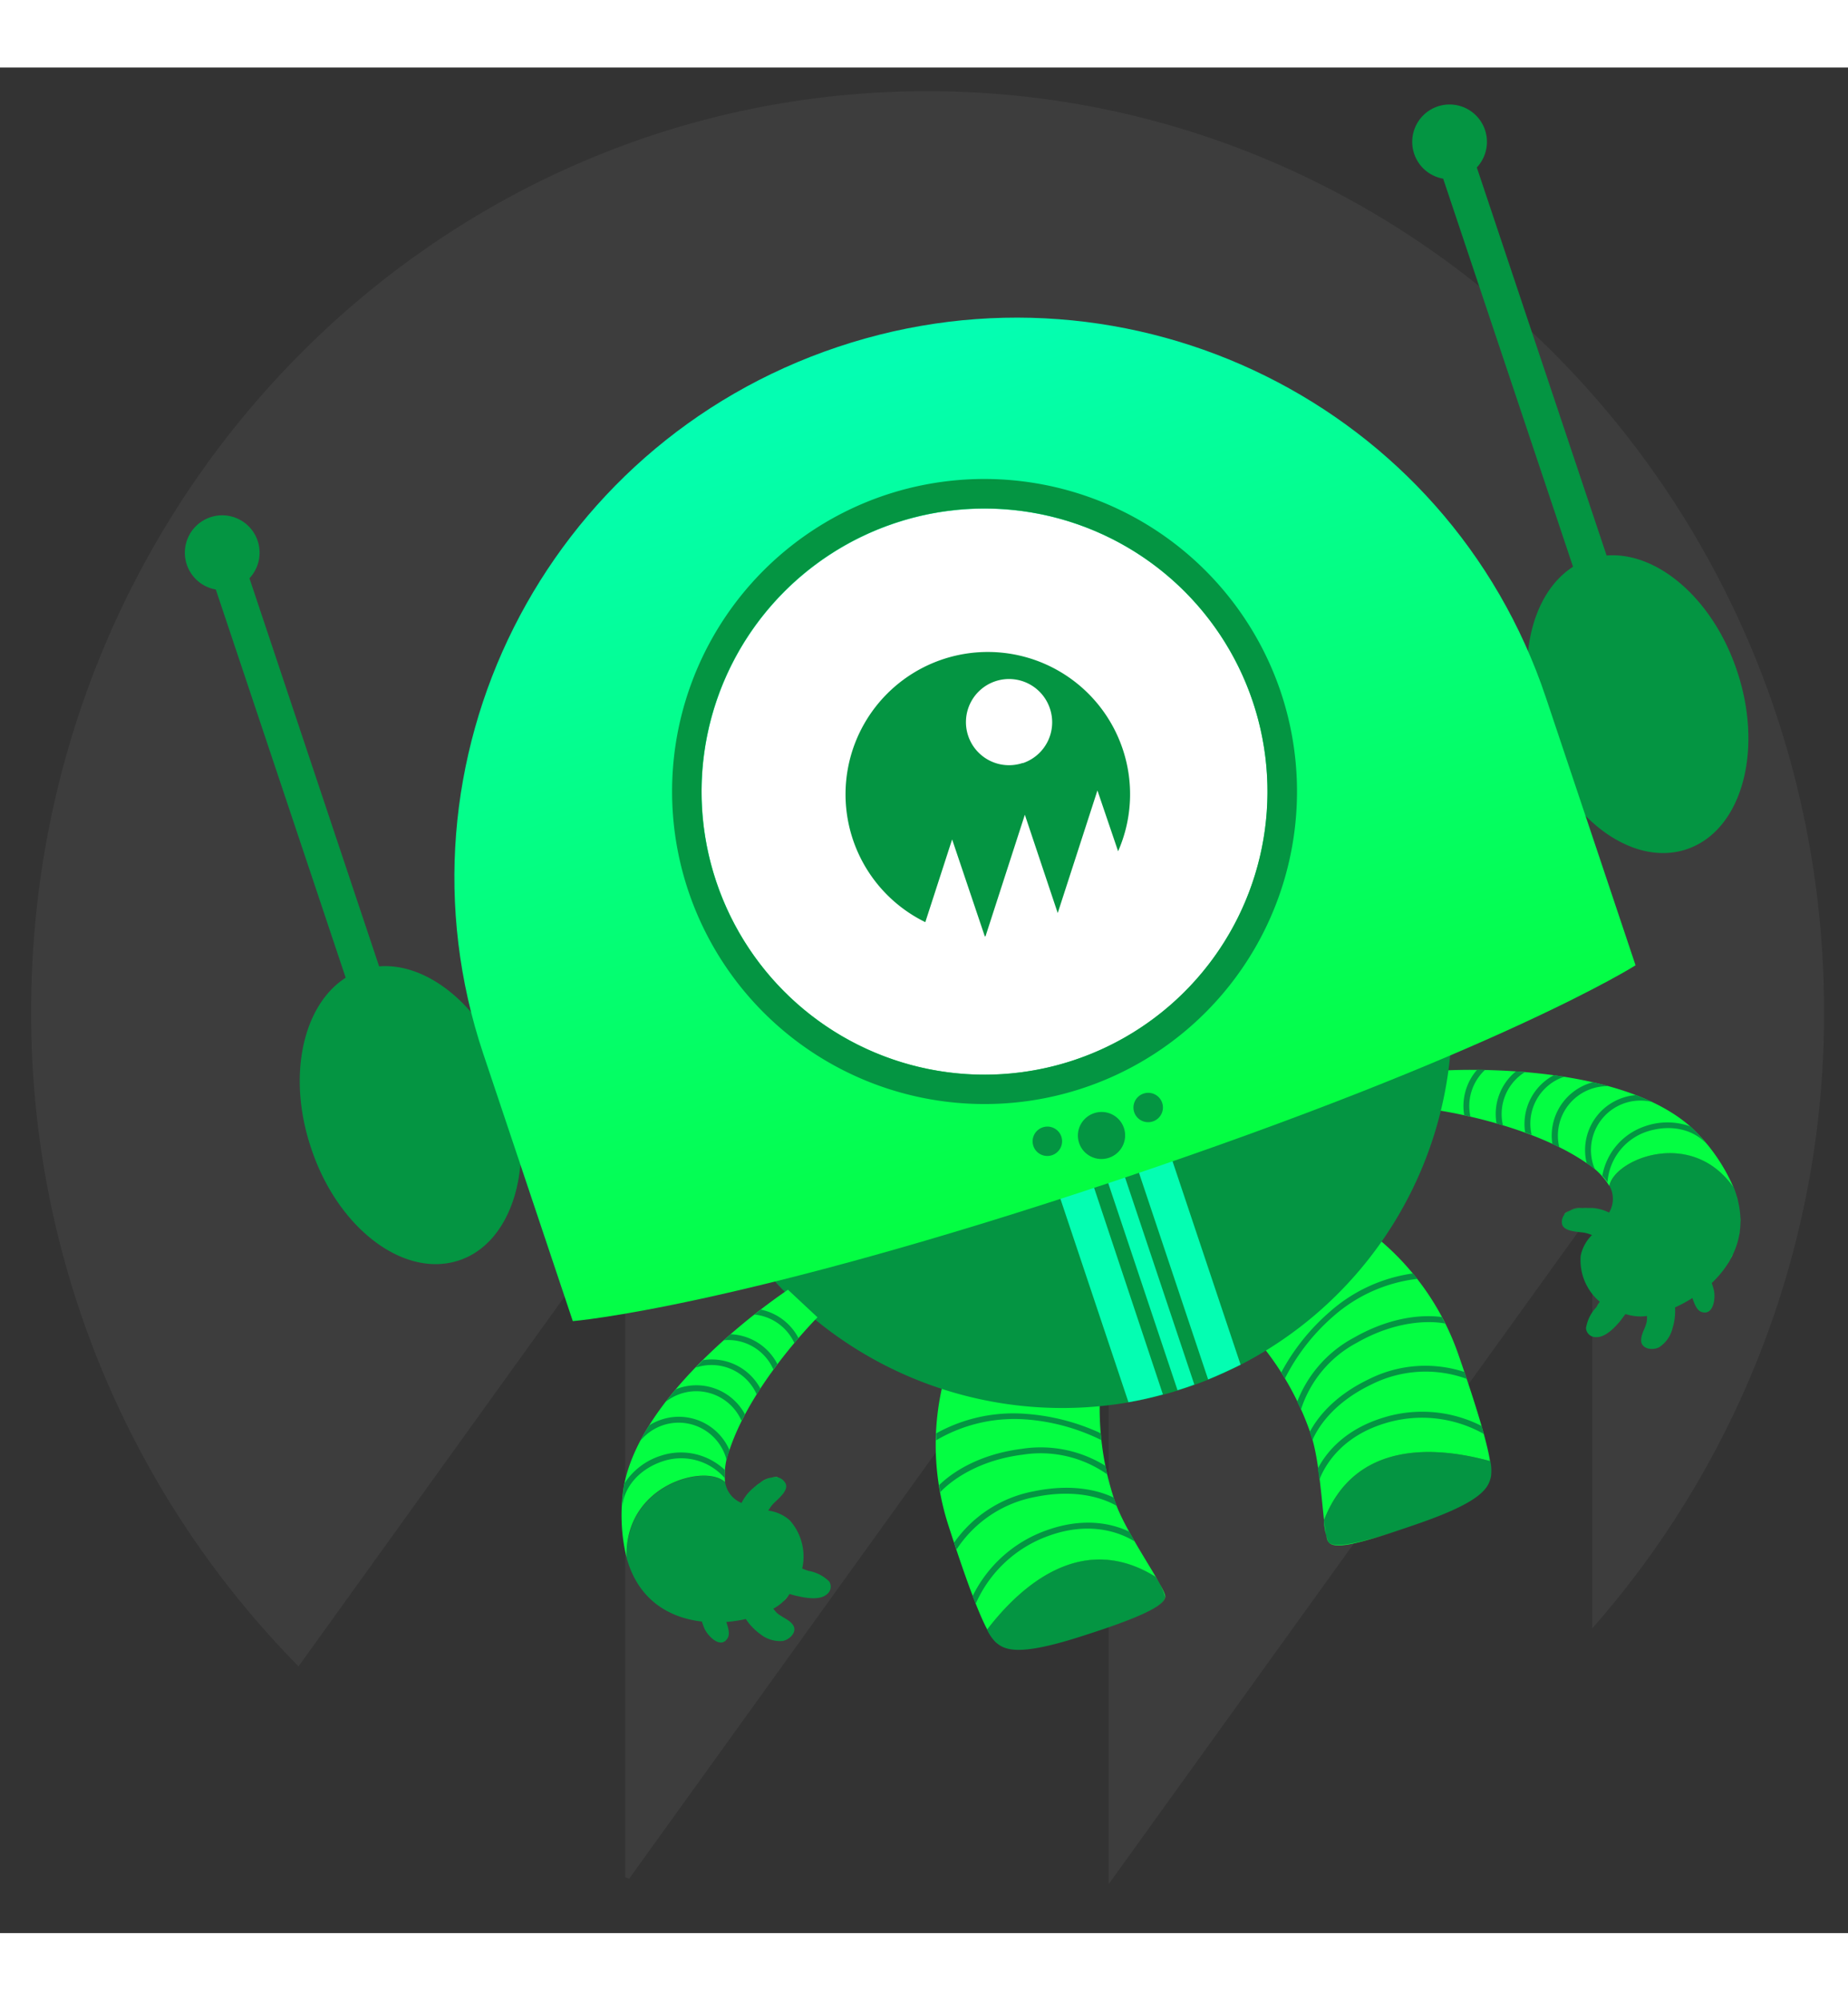
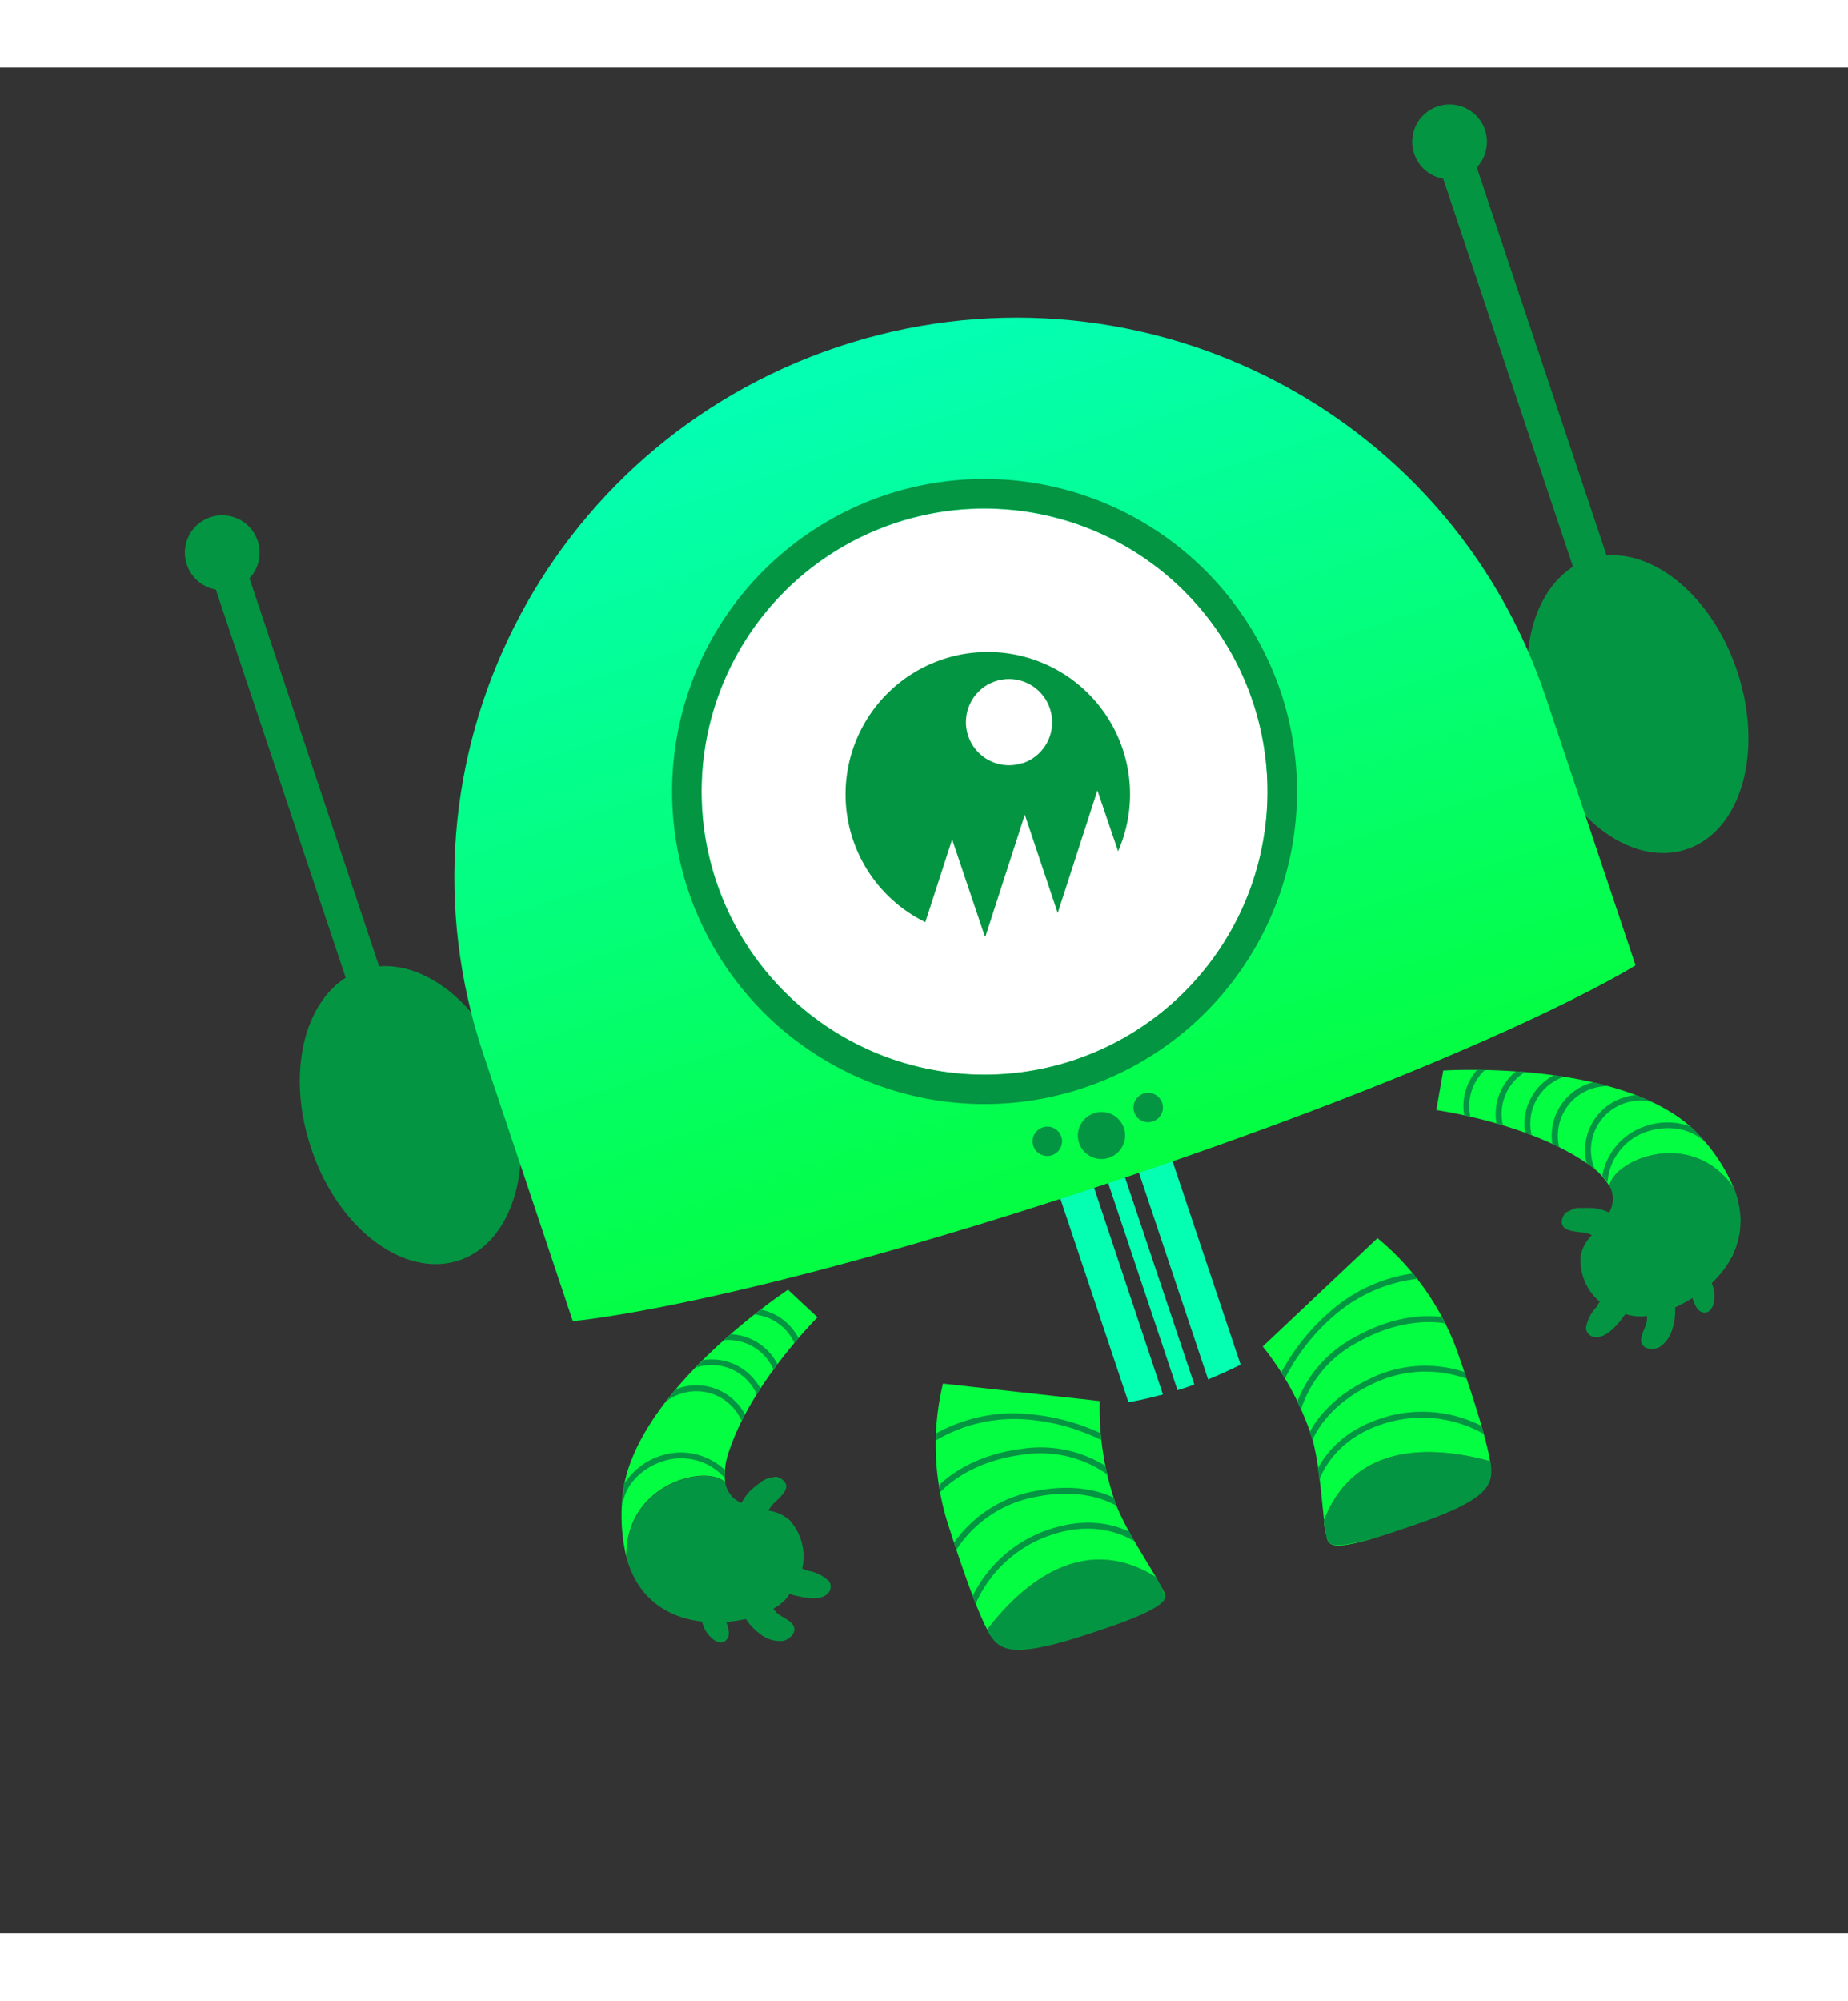
<svg xmlns="http://www.w3.org/2000/svg" id="Layer_1" data-name="Layer 1" viewBox="0 0 268.1 270.55" width="250">
  <rect x="0" y="0" width="268.1" height="270.55" fill="#333333" stroke="none" />
  <defs>
    <style>.cls-1,.cls-6{fill:#fff;}.cls-1{opacity:0.05;}.cls-2{fill:#049542;}.cls-3{fill:#04fe42;}.cls-4{fill:#04feb2;}.cls-5{fill:url(#New_Gradient_Swatch_3);}.cls-7{fill:none;}</style>
    <linearGradient id="New_Gradient_Swatch_3" x1="63.04" y1="160.25" x2="63.04" y2="283.04" gradientTransform="translate(12.26 -87.42) rotate(-18.5)" gradientUnits="userSpaceOnUse">
      <stop offset="0" stop-color="#04feb2" />
      <stop offset="1" stop-color="#04fe42" />
    </linearGradient>
  </defs>
  <title>Artboard 1</title>
-   <path class="cls-1" d="M134.52,3.43c-71.82,0-130,59.74-130,133.44a134.75,134.75,0,0,0,38.79,95l47.24-65.63h.16v96.22l.57.2,69.4-96.42h.16v97.21l70-97.21h.16v60.12a134.91,134.91,0,0,0,33.63-89.55C264.56,63.17,206.34,3.43,134.52,3.43Z" />
  <path class="cls-2" d="M230.09,182.82a5.64,5.64,0,0,1,1.47-3c.2-.26.36-.55.53-.83a7.89,7.89,0,0,1-2.77-6.67,5.81,5.81,0,0,1,1.64-3,6,6,0,0,0-1-.32c-.9-.19-3.33-.1-3.37-1.49a1.7,1.7,0,0,1,.55-1.36h0a3.89,3.89,0,0,1,2.39-.76h0c.34,0,.67,0,1,0h.1l.41,0a6.55,6.55,0,0,1,2.4.67,3.89,3.89,0,0,0,.07-3.86h0c.71-3.91,11.92-8.5,18,.17,2.35,6,.21,10.69-3.18,13.91a9.49,9.49,0,0,1,.32,1.08c.26,1.11-.07,3.75-1.85,3.09-.69-.26-1-1.25-1.28-2a19.86,19.86,0,0,1-2.51,1.36,8.42,8.42,0,0,1-.36,3,4.58,4.58,0,0,1-1.92,2.76c-.88.51-2.65.33-2.64-1,0-1.09.8-1.94.85-3.06,0-.15,0-.31,0-.46a6.48,6.48,0,0,1-1.91,0c-.43-.07-.84-.17-1.23-.27-.23.33-.48.65-.74,1-.78.93-2.16,2.41-3.51,2.34A1.4,1.4,0,0,1,230.09,182.82Z" />
  <path class="cls-3" d="M250.62,173.52c.13-.21.26-.42.38-.64C250.88,173.1,250.76,173.31,250.62,173.52Z" />
  <path class="cls-3" d="M250.51,173.69l-.39.56Z" />
  <path class="cls-3" d="M251,172.83c.13-.24.26-.48.37-.73C251.29,172.35,251.16,172.59,251,172.83Z" />
  <path class="cls-3" d="M251.47,172q.14-.32.27-.65Q251.61,171.64,251.47,172Z" />
  <path class="cls-3" d="M229.64,171.17a6,6,0,0,1,.44-.74A6,6,0,0,0,229.64,171.17Z" />
  <path class="cls-3" d="M230.6,165.37l.4,0Z" />
  <path class="cls-3" d="M226.88,166.37a1.74,1.74,0,0,1,.22-.25,3.89,3.89,0,0,1,2.39-.76A3.4,3.4,0,0,0,226.88,166.37Z" />
  <path class="cls-3" d="M233.95,164.2v0Z" />
  <path class="cls-3" d="M229.52,165.36h0c.34,0,.67,0,1,0C230.2,165.35,229.86,165.34,229.52,165.36Z" />
  <path class="cls-3" d="M251.79,171.17a11.26,11.26,0,0,0,.46-1.63A11.28,11.28,0,0,1,251.79,171.17Z" />
  <path class="cls-3" d="M252.18,164.61a12.62,12.62,0,0,1,.28,2A12.62,12.62,0,0,0,252.18,164.61Z" />
  <path class="cls-3" d="M252.46,166.69q0,.44,0,.86C252.48,167.27,252.48,167,252.46,166.69Z" />
  <path class="cls-3" d="M251.49,162.38c.14.36.27.72.38,1.07C251.76,163.1,251.64,162.74,251.49,162.38Z" />
  <path class="cls-3" d="M251.9,163.55q.14.47.25.94Q252,164,251.9,163.55Z" />
  <path class="cls-3" d="M233.48,162.21h0c.71-3.91,11.92-8.5,18,.17a26.2,26.2,0,0,0-6.1-8.67c-11-9.89-36-8.25-36-8.25l-1,5.73s13.29,1.85,21.73,7.65A10.06,10.06,0,0,1,233.48,162.21Z" />
  <path class="cls-3" d="M252.28,169.4c.05-.27.09-.54.13-.81C252.38,168.86,252.33,169.13,252.28,169.4Z" />
  <path class="cls-3" d="M252.41,168.54q.05-.45.06-.92Q252.46,168.09,252.41,168.54Z" />
  <path class="cls-3" d="M226.61,167a1.71,1.71,0,0,1,.09-.29A1.73,1.73,0,0,0,226.61,167Z" />
  <path class="cls-3" d="M235.8,180.82c.39.11.8.2,1.23.27-.43-.07-.84-.17-1.23-.27Z" />
  <path class="cls-3" d="M246.8,180.46a1.2,1.2,0,0,1-.45-.32A1.2,1.2,0,0,0,246.8,180.46Z" />
  <path class="cls-3" d="M246.16,179.91a5.19,5.19,0,0,1-.54-1.15A5.19,5.19,0,0,0,246.16,179.91Z" />
  <path class="cls-3" d="M230.09,182.82a2.63,2.63,0,0,1,.14-.82,2.63,2.63,0,0,0-.14.82,1.18,1.18,0,0,0,.46.94A1.18,1.18,0,0,1,230.09,182.82Z" />
  <path class="cls-3" d="M249,175.58l.41-.46Z" />
  <path class="cls-3" d="M229.37,171.92a2.46,2.46,0,0,0-.05.37,8.66,8.66,0,0,0,0,.9,8.66,8.66,0,0,1,0-.9A2.46,2.46,0,0,1,229.37,171.92Z" />
  <path class="cls-3" d="M248.32,176.3l.55-.56Z" />
  <path class="cls-3" d="M249.56,175q.25-.3.49-.62Q249.81,174.67,249.56,175Z" />
  <path class="cls-3" d="M232.08,179c-.17.28-.33.56-.53.83l-.5.68.5-.68C231.75,179.52,231.91,179.24,232.08,179Z" />
  <path class="cls-3" d="M230.24,176.7a7.61,7.61,0,0,0,1.11,1.56A7.61,7.61,0,0,1,230.24,176.7Z" />
  <path class="cls-3" d="M233.8,165.09l0,.12Z" />
  <path class="cls-3" d="M233.64,165.53l0,.11Z" />
  <path class="cls-3" d="M230.38,181.6a6,6,0,0,1,.43-.77A6,6,0,0,0,230.38,181.6Z" />
  <path class="cls-3" d="M226.56,167.48a2.11,2.11,0,0,1,0-.41A2.14,2.14,0,0,0,226.56,167.48Z" />
  <path class="cls-3" d="M233.9,164.65l0,.11Z" />
  <path class="cls-3" d="M226.72,166.66a1.6,1.6,0,0,1,.15-.27A1.59,1.59,0,0,0,226.72,166.66Z" />
  <path class="cls-2" d="M238.59,153.56a9.81,9.81,0,0,1,6.63,0l.18.15c.89.89,1.67,1.76,2.38,2.61l0,0c-2-2.37-5.43-3.13-8.88-2a8.39,8.39,0,0,0-5.69,7.33,7.41,7.41,0,0,0-.75-.93A9.26,9.26,0,0,1,238.59,153.56Z" />
  <path class="cls-2" d="M235.45,149.4a8.08,8.08,0,0,1,1.85-.38q1.23.47,2.4,1a7.18,7.18,0,0,0-8.53,9.21c.07.19.15.38.23.57-.36-.3-.77-.61-1.22-.93A8,8,0,0,1,235.45,149.4Z" />
  <path class="cls-2" d="M230.64,147.29l.45-.13q1.13.26,2.26.57a7.17,7.17,0,0,0-7.14,8.84l-1-.46A8,8,0,0,1,230.64,147.29Z" />
  <path class="cls-2" d="M225.42,146.14l1.5.22v0a7.17,7.17,0,0,0-4.72,8.42l-.94-.35A8,8,0,0,1,225.42,146.14Z" />
  <path class="cls-2" d="M219.92,145.58l1.32.1a7.16,7.16,0,0,0-3.2,7.72l-.93-.27A8,8,0,0,1,219.92,145.58Z" />
  <path class="cls-2" d="M214.28,145.36l1.17,0a7.15,7.15,0,0,0-2.13,6.77l-.9-.2A8,8,0,0,1,214.28,145.36Z" />
  <path class="cls-2" d="M55,130.35,36.19,74.07a5.42,5.42,0,1,0-4.88,1.63L50.15,132c-6.24,4-8.53,14.34-5,24.75C49,168.36,58.6,175.62,66.57,173S77.84,158.7,74,147.08C70.47,136.67,62.4,129.77,55,130.35Z" />
  <path class="cls-2" d="M233.08,70.77,214.25,14.49a5.42,5.42,0,1,0-4.88,1.63L228.21,72.4c-6.24,4-8.53,14.34-5,24.75,3.89,11.62,13.5,18.88,21.47,16.22S255.9,99.12,252,87.5C248.53,77.09,240.46,70.18,233.08,70.77Z" />
  <path class="cls-2" d="M143.19,226.54a6.65,6.65,0,0,0,1.24,1.81c1.27,1.11,3.12,2.12,12.11-.73S169,223.06,169,221.75a9.58,9.58,0,0,0-1.4-2.91C157.05,212.3,148.23,220,143.19,226.54Z" />
  <path class="cls-3" d="M161.69,207.78a42.18,42.18,0,0,1-2.14-14.39l-22.75-2.53a38,38,0,0,0,.77,20.5c2.58,8,4.37,12.74,5.65,15.16,5-6.51,13.85-14.2,24.39-7.66a9.58,9.58,0,0,1,1.4,2.91c0,1.15-2.67,2.59-9.35,4.85,6.7-2.26,9.35-3.71,9.39-4.86C169.09,220.43,163.32,212.63,161.69,207.78Z" />
  <path class="cls-2" d="M216.21,202.11a6.65,6.65,0,0,1,.1,2.19c-.35,1.65-1.21,3.58-10.11,6.71s-12.66,3.84-13.49,2.82a9.58,9.58,0,0,1-.63-3.16C196.57,199.07,208.27,199.94,216.21,202.11Z" />
  <path class="cls-3" d="M192.71,213.82a9.58,9.58,0,0,1-.63-3.16c4.48-11.57,16.15-10.73,24.09-8.56-.44-2.7-1.84-7.54-4.61-15.5a38,38,0,0,0-11.72-16.83l-16.65,15.71a42.18,42.18,0,0,1,7,12.78c1.62,4.85,1.71,14.56,2.53,15.58s3.71.46,10.42-1.77C196.41,214.28,193.44,214.71,192.71,213.82Z" />
  <path class="cls-2" d="M152.13,212.94c6.25-2.27,10.67-.31,12.49.82q-.41-.71-.8-1.43c-2.37-1.12-6.47-2.17-12-.19a19,19,0,0,0-10.71,9.53l.44,1.12A18.26,18.26,0,0,1,152.13,212.94Z" />
  <path class="cls-2" d="M150.18,207.3c6.24-1.28,10.2.36,11.82,1.29-.11-.28-.22-.55-.3-.81s-.08-.25-.12-.38c-2.07-1-5.91-2.09-11.57-.93a18.24,18.24,0,0,0-11.59,7.45l.35,1A17.47,17.47,0,0,1,150.18,207.3Z" />
  <path class="cls-2" d="M148.35,201.17a16.77,16.77,0,0,1,12.3,2.87c-.1-.41-.18-.83-.26-1.24a17.81,17.81,0,0,0-12.15-2.48c-6.84.87-10.62,3.91-12,5.27.05.34.12.69.18,1C137.12,205.85,140.86,202.12,148.35,201.17Z" />
  <path class="cls-2" d="M148.77,196.05a29.66,29.66,0,0,1,11,3c0-.34-.08-.68-.11-1a31,31,0,0,0-10.84-2.8,23,23,0,0,0-13,2.83c0,.33,0,.66,0,1A22.36,22.36,0,0,1,148.77,196.05Z" />
  <path class="cls-2" d="M200.89,196.63c-6.36,1.95-8.71,6.17-9.48,8.17q-.1-.82-.22-1.63c1.22-2.32,3.86-5.63,9.45-7.36A19,19,0,0,1,214.93,197q.18.61.33,1.16A18.26,18.26,0,0,0,200.89,196.63Z" />
  <path class="cls-2" d="M199.06,190.94c-5.75,2.73-7.93,6.43-8.67,8.14-.08-.29-.16-.57-.25-.83l-.13-.37c1.06-2,3.46-5.23,8.68-7.71a18.24,18.24,0,0,1,13.74-1l.35,1A17.47,17.47,0,0,0,199.06,190.94Z" />
  <path class="cls-2" d="M196.82,184.95a16.77,16.77,0,0,0-8.09,9.7c-.17-.39-.36-.77-.54-1.15a17.81,17.81,0,0,1,8.21-9.29c6-3.43,10.83-3.27,12.77-3,.16.31.32.63.48.94C208.61,181.93,203.38,181.2,196.82,184.95Z" />
  <path class="cls-2" d="M193.41,181.12a29.66,29.66,0,0,0-7,9l-.53-.88a31,31,0,0,1,7-8.76,23,23,0,0,1,12.12-5.6l.62.79A22.36,22.36,0,0,0,193.41,181.12Z" />
-   <path class="cls-2" d="M210.39,143.22a56.53,56.53,0,0,1-98,32.79" />
  <path class="cls-4" d="M160.18,160l10.65,31.82,1.23-.39,1.21-.43-10.65-31.82Z" />
  <path class="cls-4" d="M153.26,162.33l10.45,31.23c1.68-.29,3.37-.67,5-1.13L158.14,160.7Z" />
  <path class="cls-4" d="M164.65,158.53l10.62,31.73q2.42-1,4.71-2.14l-10.45-31.23Z" />
  <path class="cls-5" d="M224.27,91.36C210.11,49,164.12,26.27,121.54,40.52S55.93,100.63,70.1,143l13,38.8s23.57-1.89,78.89-20.41,75.29-31.19,75.29-31.19Z" />
  <circle class="cls-6" cx="142.84" cy="105.01" r="41.05" transform="translate(-25.94 50.76) rotate(-18.5)" />
  <path class="cls-2" d="M129.81,66.07a41.05,41.05,0,1,1-25.9,52,41.05,41.05,0,0,1,25.9-52M128.45,62a45.33,45.33,0,1,0,57.37,28.6A45.38,45.38,0,0,0,128.45,62Z" />
  <ellipse class="cls-2" cx="159.81" cy="154.87" rx="3.43" ry="3.41" transform="translate(-40.89 58.72) rotate(-18.5)" />
  <ellipse class="cls-2" cx="166.58" cy="150.81" rx="2.14" ry="2.13" transform="translate(-39.25 60.66) rotate(-18.5)" />
  <ellipse class="cls-2" cx="151.95" cy="155.71" rx="2.14" ry="2.13" transform="translate(-41.56 56.27) rotate(-18.5)" />
  <path class="cls-2" d="M162.88,98.85a20.64,20.64,0,1,0-28.64,25.09l3.89-12h0L142.87,126h.1l5.71-17.64h0l4.77,14.26,5.76-17.78h0l3,8.82A20.56,20.56,0,0,0,162.88,98.85Zm-14.49,2A6.25,6.25,0,1,1,152.33,93,6.25,6.25,0,0,1,148.39,100.88Z" />
  <path class="cls-2" d="M120.3,219.56a5.64,5.64,0,0,0-3-1.54c-.32-.09-.62-.22-.92-.34a7.89,7.89,0,0,0-1.81-7,5.81,5.81,0,0,0-3.11-1.4,6,6,0,0,1,.62-.88c.61-.7,2.6-2.09,1.79-3.22a1.7,1.7,0,0,0-1.25-.76h0a3.89,3.89,0,0,0-2.37.83h0c-.28.19-.54.4-.78.59l-.07.06-.31.27a6.55,6.55,0,0,0-1.51,2,3.89,3.89,0,0,1-2.38-3h0c-2.92-2.7-14.63.39-14.28,11,1.71,6.17,6.27,8.67,10.91,9.2a9.49,9.49,0,0,0,.39,1.06c.46,1,2.32,3,3.33,1.36.4-.62.06-1.61-.18-2.36a19.86,19.86,0,0,0,2.83-.43,8.42,8.42,0,0,0,2.1,2.19,4.58,4.58,0,0,0,3.19,1c1-.12,2.31-1.33,1.5-2.4-.66-.86-1.8-1.07-2.52-1.93l-.28-.36a6.48,6.48,0,0,0,1.54-1.13c.3-.32.57-.64.82-1,.38.12.78.23,1.17.31,1.18.27,3.18.63,4.21-.24A1.4,1.4,0,0,0,120.3,219.56Z" />
  <path class="cls-3" d="M107.06,207.89l.1.06Z" />
  <path class="cls-3" d="M109.09,206.19l.3-.26Z" />
  <path class="cls-3" d="M105.19,205.14h0a10.06,10.06,0,0,1,.66-4.71c3.25-9.71,12.75-19.18,12.75-19.18l-4.28-4S93.42,191,90.55,205.52a26.19,26.19,0,0,0,.35,10.58C90.56,205.52,102.27,202.44,105.19,205.14Z" />
  <path class="cls-3" d="M116.39,217.68a7.68,7.68,0,0,0,.11-2.91,7.68,7.68,0,0,1-.11,2.91c.3.12.6.25.92.34l.4.12-.4-.12C117,217.93,116.69,217.8,116.39,217.68Z" />
  <path class="cls-3" d="M106.67,207.63l.1.08Z" />
  <path class="cls-3" d="M100.41,225.09l.3.06Z" />
  <path class="cls-3" d="M114.54,221.4c-.25.32-.52.64-.82,1a5,5,0,0,1-.67.58,5,5,0,0,0,.67-.58C114,222,114.29,221.72,114.54,221.4Z" />
  <path class="cls-3" d="M105.74,206.64h0Z" />
  <path class="cls-3" d="M106.4,207.41l-.08-.08Z" />
-   <path class="cls-3" d="M110.24,205.28h0c-.28.19-.55.4-.79.6C109.7,205.67,110,205.47,110.24,205.28Z" />
  <path class="cls-3" d="M113.52,207a3.54,3.54,0,0,0,.31-.44A3.54,3.54,0,0,1,113.52,207Z" />
  <path class="cls-3" d="M112.94,207.58a7.75,7.75,0,0,0,.58-.62A7.74,7.74,0,0,1,112.94,207.58Z" />
  <path class="cls-3" d="M120.3,219.56a1.18,1.18,0,0,1,.22.51A1.18,1.18,0,0,0,120.3,219.56Z" />
  <path class="cls-3" d="M113.95,206.29a1.11,1.11,0,0,0,.05-.89A1.11,1.11,0,0,1,113.95,206.29Z" />
  <path class="cls-3" d="M99.29,224.82l.18,0Z" />
  <path class="cls-3" d="M112.74,207.77l-.37.35Z" />
  <path class="cls-3" d="M110.26,205.26a3.89,3.89,0,0,1,2.37-.83,1.73,1.73,0,0,1,.33.07A3.4,3.4,0,0,0,110.26,205.26Z" />
  <path class="cls-3" d="M113.26,204.63a1.59,1.59,0,0,0-.29-.13A1.6,1.6,0,0,1,113.26,204.63Z" />
  <path class="cls-3" d="M113.55,204.83a1.72,1.72,0,0,0-.24-.18A1.71,1.71,0,0,1,113.55,204.83Z" />
  <path class="cls-3" d="M113.61,204.88a2.1,2.1,0,0,1,.27.31A2.14,2.14,0,0,0,113.61,204.88Z" />
  <path class="cls-3" d="M106,207l.05.06Z" />
  <path class="cls-3" d="M113.74,224.82c-.23-.13-.46-.27-.68-.42C113.28,224.55,113.51,224.68,113.74,224.82Z" />
  <path class="cls-3" d="M113.46,228.18h0a1.8,1.8,0,0,0,.39-.1,1.8,1.8,0,0,1-.39.1Z" />
  <path class="cls-3" d="M104.9,228.29a1.27,1.27,0,0,0,.65-.56,1.4,1.4,0,0,0,.18-.82,1.4,1.4,0,0,1-.18.82A1.27,1.27,0,0,1,104.9,228.29Z" />
  <path class="cls-3" d="M105.72,226.91a4.28,4.28,0,0,0-.17-.94A4.28,4.28,0,0,1,105.72,226.91Z" />
  <path class="cls-3" d="M113.74,224.82a4,4,0,0,1,1.24,1,1.2,1.2,0,0,1-.06,1.55,1.2,1.2,0,0,0,.06-1.55A4,4,0,0,0,113.74,224.82Z" />
  <path class="cls-3" d="M108.19,224.95a19.86,19.86,0,0,1-2.83.43A19.86,19.86,0,0,0,108.19,224.95Z" />
  <path class="cls-3" d="M120.41,220.83a1.39,1.39,0,0,0,.13-.51A1.39,1.39,0,0,1,120.41,220.83Z" />
  <path class="cls-3" d="M119.92,221.47a1.89,1.89,0,0,0,.36-.4A1.89,1.89,0,0,1,119.92,221.47Z" />
  <path class="cls-3" d="M119.92,221.47a2.24,2.24,0,0,1-.93.44A2.24,2.24,0,0,0,119.92,221.47Z" />
  <path class="cls-3" d="M91,216.49c0-.11-.07-.22-.11-.34C90.95,216.27,91,216.38,91,216.49Z" />
-   <path class="cls-3" d="M93.67,221.35l.19.22Z" />
+   <path class="cls-3" d="M93.67,221.35Z" />
  <path class="cls-3" d="M104.9,228.29a1,1,0,0,1-.24.05A1,1,0,0,0,104.9,228.29Z" />
  <path class="cls-3" d="M95.66,223.11l.26.18Z" />
  <path class="cls-3" d="M96.87,223.85l.26.13Z" />
  <path class="cls-3" d="M94.68,222.36l.28.23Z" />
  <path class="cls-3" d="M97.94,224.34l.29.12Z" />
  <path class="cls-3" d="M92.21,219.31l-.14-.26Z" />
  <path class="cls-3" d="M93.07,220.62l-.25-.34Z" />
  <path class="cls-3" d="M91.57,218l-.18-.45Z" />
  <path class="cls-2" d="M95.9,201.31a9.81,9.81,0,0,0-5.29,4c0,.07,0,.15-.05.22-.17,1.24-.28,2.41-.33,3.52h0c.19-3.11,2.46-5.77,5.91-6.92a8.39,8.39,0,0,1,9,2.43,7.41,7.41,0,0,1,0-1.19A9.26,9.26,0,0,0,95.9,201.31Z" />
-   <path class="cls-2" d="M95.9,196.1a8.08,8.08,0,0,0-1.71.81c-.47.74-.9,1.5-1.3,2.26a7.18,7.18,0,0,1,12.36,2.22c.07.19.11.39.16.59.11-.46.25-.95.42-1.47A8,8,0,0,0,95.9,196.1Z" />
  <path class="cls-2" d="M98.48,191.52l-.44.17q-.75.89-1.46,1.81a7.17,7.17,0,0,1,11,2.76q.24-.48.49-.95A8,8,0,0,0,98.48,191.52Z" />
  <path class="cls-2" d="M102,187.46l-1.06,1.08v0a7.17,7.17,0,0,1,8.84,3.89l.54-.84A8,8,0,0,0,102,187.46Z" />
  <path class="cls-2" d="M106,183.7l-1,.87a7.16,7.16,0,0,1,7.2,4.24l.58-.78A8,8,0,0,0,106,183.7Z" />
  <path class="cls-2" d="M110.38,180.13l-.92.72a7.15,7.15,0,0,1,5.78,4.12l.6-.71A8,8,0,0,0,110.38,180.13Z" />
  <rect class="cls-7" x="-7.99" y="-18.49" width="317.55" height="292" transform="translate(-32.67 54.44) rotate(-18.5)" />
</svg>